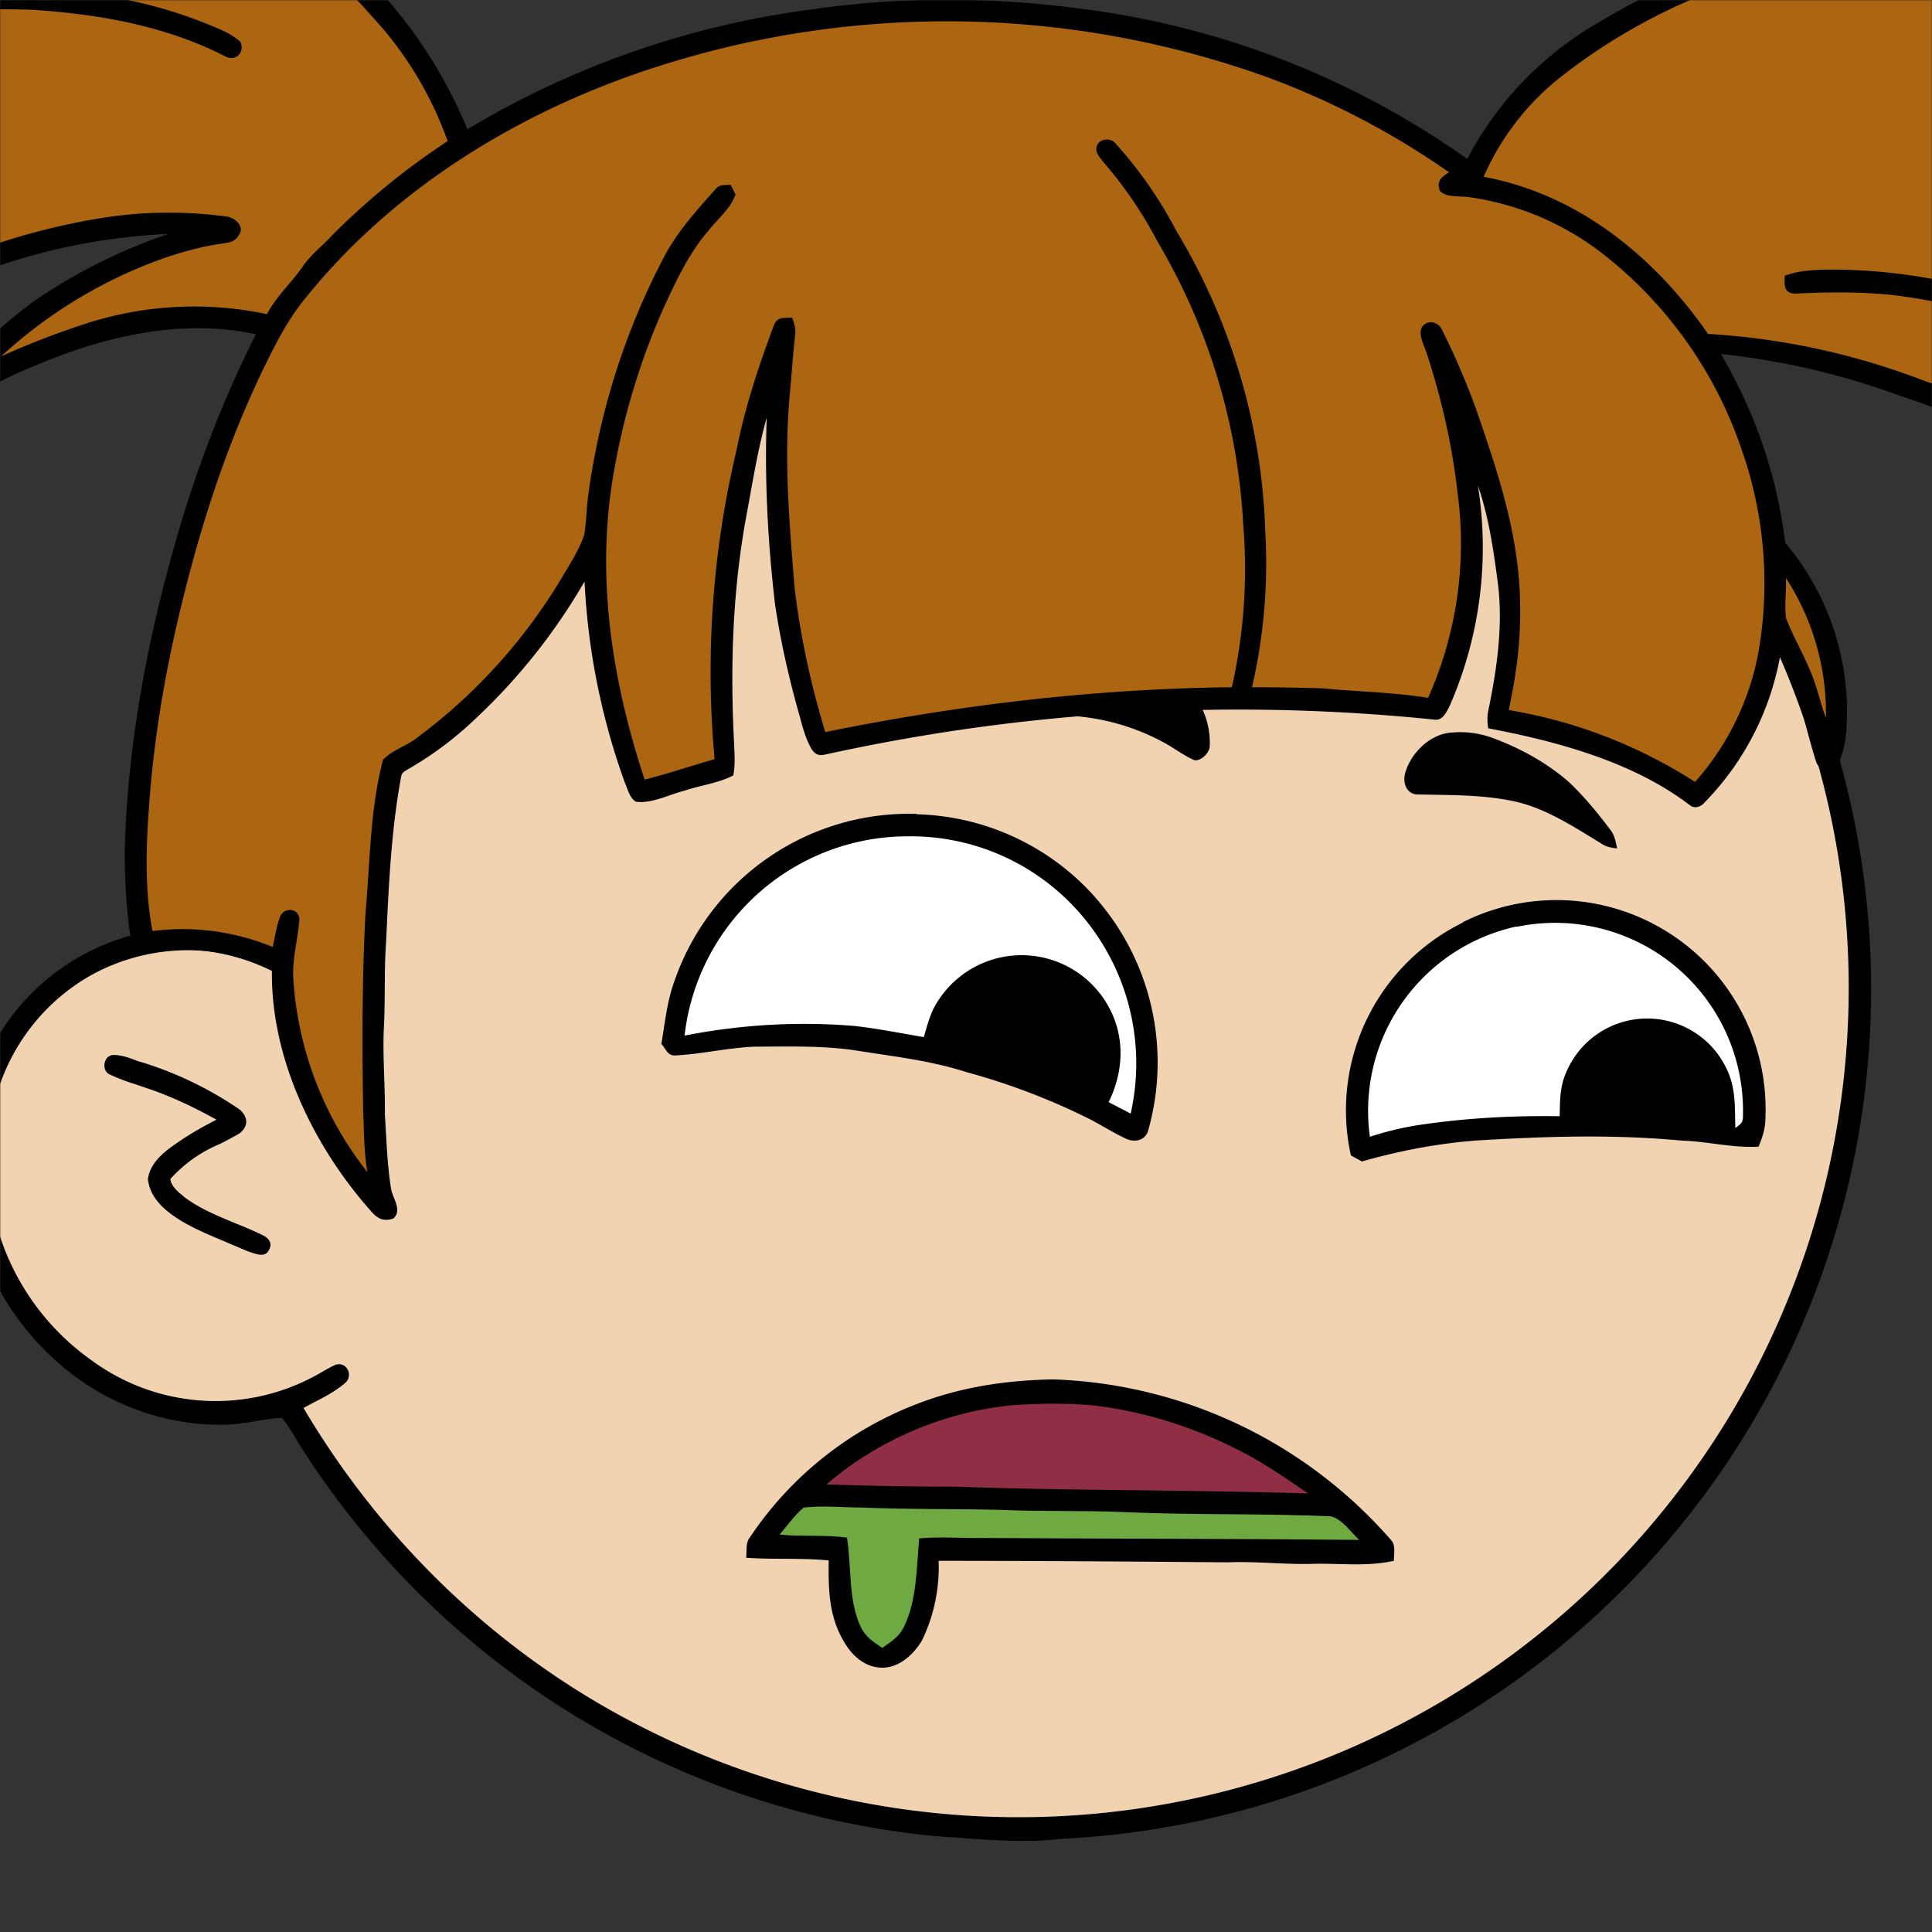
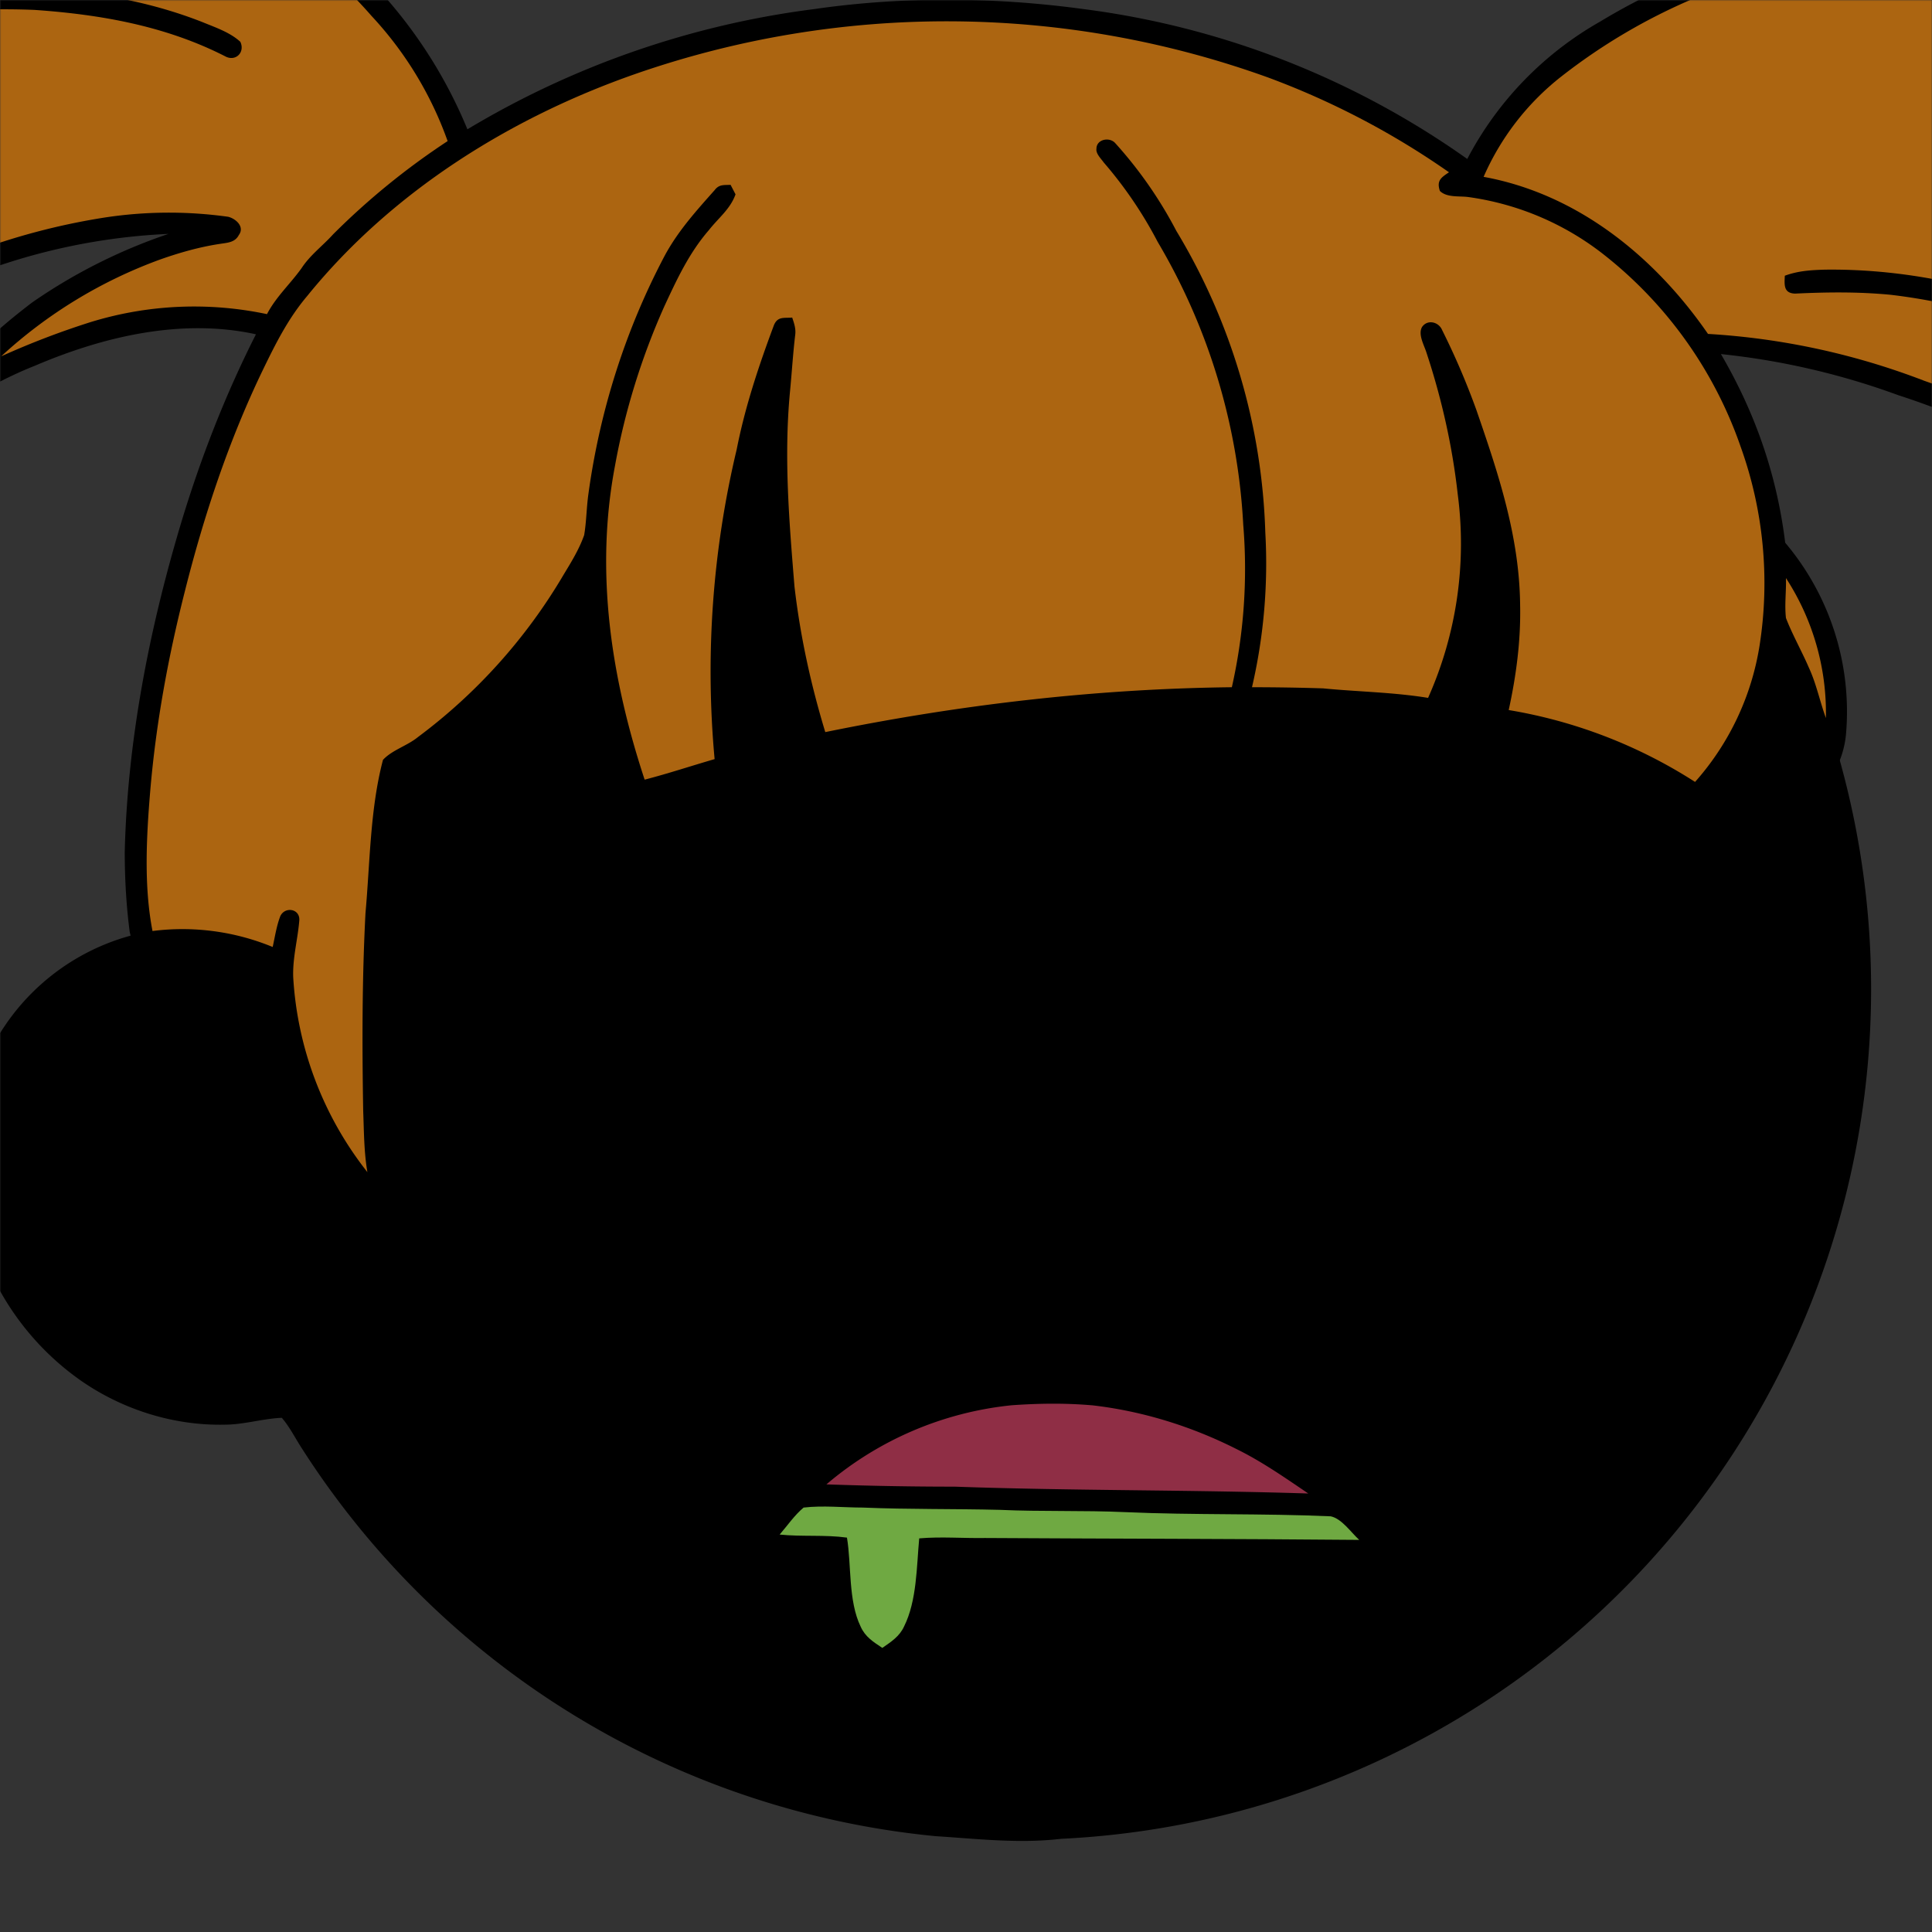
<svg xmlns="http://www.w3.org/2000/svg" viewBox="0 0 762 762" fill="none" shape-rendering="auto">
  <rect x="0" y="0" width="762" height="762" fill="#333333" stroke="none" />
  <mask id="viewboxMask">
    <rect width="762" height="762" rx="0" ry="0" x="0" y="0" fill="#fff" />
  </mask>
  <g mask="url(#viewboxMask)">
    <g transform="scale(-1 1) translate(-762 0)">
      <g transform="translate(-190.5 -190.5) scale(1.5)">
        <path d="M396 164.8a224.8 224.8 0 0 1 104.8 42.4c6.2 4.9 12.5 9.4 18 15a225.4 225.4 0 0 1 71.8 149 58.5 58.5 0 0 1 50.9 42.2 71 71 0 0 1-27.6 76.5c-11 7.7-24.5 12-38 11.7-5 0-10-1.6-15-1.8-1.9 2.2-3.3 4.9-4.8 7.3A223.3 223.3 0 0 1 389 609.8c-11 .7-21.9 2-33 .7a223.7 223.7 0 0 1-178.8-342.3A223.4 223.4 0 0 1 352 163.5c14.6-1.4 29.4-.3 44 1.3Z" fill="#000" />
-         <path fill-rule="evenodd" clip-rule="evenodd" d="M498.8 213.2A216 216 0 0 0 363 169c-13-.2-26.2 1.6-39 4a218 218 0 0 0-113.6 365.5 218.5 218.5 0 0 0 260.4 40.2c35-18.8 64.2-47.3 84.4-81.5l-3-1.6c-2.8-1.4-5.7-3-8-5-2.2-2-.3-5.8 2.7-4.7 1.5.7 3 1.6 4.4 2.4a55 55 0 0 0 59.6-3.6 64.5 64.5 0 0 0 25-69.8 53.1 53.1 0 0 0-24-31 52.6 52.6 0 0 0-47-2.8c-1.6.8-3.4 1.5-5 1.3-2.5-.2-2.8-4.2-.6-5.2 8-4 16.5-5.6 25.4-6.4a217 217 0 0 0-72-146.4c-4.4-4-8.7-8.1-13.9-11.3Zm107.6 196.2c2-1.2 1.3-5.1-1.4-5-2 0-4.2.8-6.2 1.6l-1.4.4a95.1 95.1 0 0 0-25.5 12.4c-2.2 2-2.2 4.4.1 6.2a92 92 0 0 0 5.2 2.8 36 36 0 0 1 13 9.2c-.2 1.9-2 3.4-3.4 4.5l-.2.2c-3.9 3-8.8 5-13.6 7-2.5 1-4.9 2-7.1 3.1-1.7.8-2.6 2.2-1.6 3.9 1 2 3.2 1.1 5 .5l.6-.2 5.4-2.3c5.4-2.3 11-4.5 15.4-8 2.7-2.1 5.1-5.1 5.4-8.7-.5-3.4-2.7-5.7-5.3-7.8a83 83 0 0 0-11.6-7.2l-1.1-.6c5.4-3 10.8-5.6 16.6-7.7l5-1.7a52 52 0 0 0 6.7-2.6Z" fill="#f2d3b1" />
        <g transform="translate(-161 -83)">
-           <path d="M555 424a65.3 65.3 0 0 1 63.5 43.5c2.1 5.6 2.6 11.1 3.6 17-1.3 1.4-1.6 3.3-4 3-7-.4-14-2.1-21-2.3-8.8 0-17.4-.3-26.1 1-9.9 1.6-19.5 2.6-29.1 5.7a175 175 0 0 0-32.5 12.4c-3.3 1.7-6.5 3.8-9.9 5.3-2 .7-4.4.3-5.3-2a65.6 65.6 0 0 1 17.2-65.2 65 65 0 0 1 43.6-18.3Z" fill="#000" />
-           <path d="M557 429.9a59.1 59.1 0 0 1 59 52.4c-14.8-2.9-30-3.8-45-2.5-6 .7-12 1.9-17.9 2.9-1-3.3-1.7-6.4-3.6-9.3a26.1 26.1 0 0 0-46.2 3.8c-3.1 7.4-2.3 15.5 1.2 22.6l-5.8 3a60 60 0 0 1 20.5-59.6 59 59 0 0 1 37.8-13.3Z" fill="#fff" />
+           <path d="M555 424c2.1 5.6 2.6 11.1 3.6 17-1.3 1.4-1.6 3.3-4 3-7-.4-14-2.1-21-2.3-8.8 0-17.4-.3-26.1 1-9.9 1.6-19.5 2.6-29.1 5.7a175 175 0 0 0-32.5 12.4c-3.3 1.7-6.5 3.8-9.9 5.3-2 .7-4.4.3-5.3-2a65.6 65.6 0 0 1 17.2-65.2 65 65 0 0 1 43.6-18.3Z" fill="#000" />
          <path d="M411.4 452.6a55 55 0 0 1 29.4 61.2l-2.9 1.6c-9.8-2.8-19.7-4.7-29.9-5.5-17.9-1.1-36.1-1.7-54 0-7 .2-13.5 2-20.4 1.6-1-2.4-1.8-4.8-1.8-7.5a55 55 0 0 1 79.6-51.5Z" fill="#000" />
-           <path d="M397.2 453.6a49.6 49.6 0 0 1 38.6 55.3 83 83 0 0 0-12.3-3c-12.4-1.9-25-2.6-37.6-2.4-.1-3.9 0-7.4-1.5-11a23.1 23.1 0 0 0-42.7-.8c-2.2 5-1.8 9.7-2 14.9-1.7-1.3-2-1.4-2-3.5a49.4 49.4 0 0 1 59.5-49.4Z" fill="#fff" />
        </g>
        <g transform="translate(-161 -83)">
          <path d="M502 385c9.9 0 19.9 3.2 28.8 7.3 3.4 1.8 7 4 7.3 8.3-5.1-.9-10.1-2.1-15.4-2.3a58.7 58.7 0 0 0-33.2 7.2c-2.5 1.4-5 3.3-7.6 4.4-1.8.2-4-2-4-3.8-.2-5.8 2-11.9 6.6-15.7A27 27 0 0 1 502 385ZM414 402.6c5.8.2 11 5.3 12.5 10.6.8 2.7-.4 5.8-3.5 5.7-8.8.2-18.2 0-26.8 2.2-7.5 2-14.7 6.7-21.4 10.8-1.2.8-2.5 1-4 1.2.4-2 .7-3.7 2-5.2 3.3-4.4 6.8-8.6 10.7-12.3 6-5.2 13-9 20.4-11.7 3.2-1.1 6.7-1.6 10.1-1.3Z" fill="#000" />
        </g>
        <g transform="translate(-161 -83)">
          <path d="M519 572.7c12.3.2 24.5 2 36 6.5a92.6 92.6 0 0 1 43.8 35c1.2 1.5.8 3.5 1 5.4-7.3.5-14.5 0-21.7.7.1 7.4 0 14.4-3.8 21-2.1 3.8-5.6 7.2-10.3 7.2-4.5 0-8.2-3.5-10.4-7.1a44.2 44.2 0 0 1-4.4-21c-25.4 0-50.8.2-76.2.4-7.4-.3-14.6.6-22 .4-7.5-.2-14.2.8-21.5-.8 0-1.6-.5-4 .6-5.3a123.3 123.3 0 0 1 88.9-42.4Z" fill="#000" />
          <path d="M509 579.5c7-.6 14-.5 21 0a89 89 0 0 1 48.7 20.8c-11.3.4-22.5.6-33.7.6-31 1.1-62 .8-93 1.8 6.2-4.2 12.2-8.4 18.9-11.7 11.9-6 24.8-10 38-11.5Z" fill="#8F2E45" />
          <path d="M569 606.4c5.2 0 10.6-.6 15.7 0 2.4 2 4.3 4.8 6.3 7.1-5.9.6-11.9 0-17.7.8-1.2 7.1-.3 16.6-3.6 23.4-1.2 2.7-3.3 4-5.7 5.6-2.3-1.6-4.5-3-5.7-5.6-3.4-6.8-3.3-15.7-4-23.2-5.8-.5-11.5 0-17.3-.1-32.8.2-65.6.2-98.4.5 2.2-2 4.6-5.6 7.5-6.2 18-.8 36-.3 54-1.1 11-.5 22-.1 33-.6 12-.3 24-.1 36-.6Z" fill="#6FA942" />
        </g>
        <g transform="translate(-161 -83)" />
        <g transform="translate(-161 -83)" />
        <g transform="translate(-161 -83)">
          <path d="M817 157.1c10.5 1.1 22 2.7 31.8 7.2 3 1.4 3.7 5.3.1 6.5-9.1 1.7-17.9 2.8-26.5 6.6a74.2 74.2 0 0 0-15.4 9.2c9.3-.2 18.4 1.2 27.5 2.7 15.4 3.3 31.5 8 45 16.2 2.5 1.3 3.8 4.6 5 7a181 181 0 0 1 16 54.5c1 17 .8 35.6-6 51.5a41.2 41.2 0 0 1-15.6 19.4c-1.4 1.2-3.2-.7-4-1.8a148.7 148.7 0 0 0-46-41 161.9 161.9 0 0 0-77.2-23.6 143 143 0 0 1 35.8 18 169 169 0 0 1 25.4 23.7c1.7 2 1.3 3.2.4 5.4-2 .1-3.2 0-4.8-1-6.9-4.4-14-8.4-21.6-11.4-18-7.7-38.6-12.6-58.2-8.3 8.1 16 14.6 32.7 19.8 50 8.3 27.8 14 57 14.7 86.1 0 7-.4 14.1-1.3 21-.5 2-1 6-3.9 5.5a54 54 0 0 0-33.5 4.8c.3 23-11 46.2-26 63.1-1.7 2-3.3 2.9-5.9 2-2.5-2.1.2-5.3.6-8 1-6.3 1.2-13 1.6-19.4-.1-8 .7-16 .2-24-.3-7 0-14-.5-21-.7-14.6-1.3-29.5-4-43.9-.2-1.2-1.5-1.6-2.4-2.2A91 91 0 0 1 671 399a156.9 156.9 0 0 1-28.7-36.1 181 181 0 0 1-10.6 52.9c-.7 1.5-1.2 4-2.9 5-4 .6-8.8-1.9-12.8-2.9-4.1-1.4-9-2-12.8-4-.6-2.8-.3-6-.2-8.9 1-19.4.4-38.8-3-58-1.7-9-3.1-18.3-5.6-27.2.6 16.4-.3 33-2.2 49.2-1.5 10-3.8 20-6.6 29.8-.7 2.7-1.5 5.5-2.9 8-.9 1.5-1.9 2-3.7 1.6a505 505 0 0 0-160-9.2c-2.2.4-3.1-1.6-4-3.2a103.7 103.7 0 0 1-7.6-58.3c-2.8 8-4.1 16.9-5.2 25.3-1.5 11.2.2 23 2.5 34 .3 1.5.2 3 0 4.5-18 3.4-38.1 8.8-53 20.2-1.2 1-2.9.5-3.8-.6a73.6 73.6 0 0 1-20-38.8c-4.8 8.4-6.5 19-9.5 28.2-.9 2.2-4.3 2.8-5.6.7a25 25 0 0 1-2.2-8.3 68.8 68.8 0 0 1 16-50.2c2.2-17.8 7.8-34 16.9-49.6a193.4 193.4 0 0 0-46.6 10.8 207.7 207.7 0 0 0-60.6 31.4c-10.2 7.2-18.7 15.9-26.6 25.4-1.5 1.8-3.2 2-5.1.7-.9-3.3-.8-7-.8-10.4a211.4 211.4 0 0 1 12.8-71.4 165 165 0 0 1 36-58c7-7 15-12.5 23.6-17.2a73 73 0 0 0-38.2-1.2c-1.8.4-3.1 1-4.4-.7-1.2-2.2.4-3.7 1.9-5a61.9 61.9 0 0 1 22.4-11.6c15-4.5 30.6-5 46-3.8a169 169 0 0 1 71.4 23.6 89 89 0 0 1 34.9 36.1A223.5 223.5 0 0 1 511 212.4c23.5-3.2 47.5-3.4 71 0a234.7 234.7 0 0 1 91.1 31.6 123.9 123.9 0 0 1 39.5-51.4c13.9-11 29.5-21 46.3-26.7a145 145 0 0 1 58-8.8Z" fill="#000" />
          <g fill="#ac6511">
            <path d="M820 163.2c6.5.5 12.7 2 19 3.5a94.7 94.7 0 0 0-18.8 5.6 77 77 0 0 0-21.3 14.5c-4.4 1.3-9.3 1-13.8 2.2-2.6 1.6-2.3 4.8.9 5.4 11-1 21.3-3.2 32-1.5 9.7.8 19.4 2.5 28.8 5.2a127 127 0 0 1 25 9.1c2.4 1.4 4.8 2.3 6 5 2.6 4.7 4.6 9.8 6.6 14.8a200 200 0 0 0-67.4-19.2c-24.8-2.2-50.8-1.2-74.2 8-3.4 1.4-7.3 2.7-10 5.2-1.3 2.8 1.3 5.3 4 3.8 15.7-8 32.8-11 50.2-12.2 33.6-1.3 68.4 5.5 98.2 21.2 1.1.7 2.2 1 2.5 2.3 3.5 11.2 6.7 23.2 7.3 34.9 1 9 0 17.8-.8 26.8-1.8 12.6-5.5 25-15.3 33.9a157.3 157.3 0 0 0-42.7-38.9 177 177 0 0 0-67.7-25.6 112.2 112.2 0 0 0-32.5-.2c-2 .5-4.4 2.6-2.8 4.8 1 1.9 2.8 2 4.8 2.3 5.4.8 10.7 2.3 15.8 4.1a124.5 124.5 0 0 1 41.9 25.5 214 214 0 0 0-23.5-9 92.5 92.5 0 0 0-46.4-2.1c-2.4-4.6-6.1-7.9-9.1-12.1-2.3-3.5-5.5-5.8-8.3-8.9a190.9 190.9 0 0 0-30.1-24.5 94.8 94.8 0 0 1 20-32.9c11.5-13.2 26-24 41-33a138.8 138.8 0 0 1 80.7-18ZM280 197.7c10.4-1.2 20.2-.1 30.5 1a153.9 153.9 0 0 1 75.2 31.6 68.2 68.2 0 0 1 20.2 26.2c-24.7 4.5-45 21-59 41.3a189 189 0 0 0-56.8 12.3 215.6 215.6 0 0 0-60.9 33.1 156.3 156.3 0 0 0-20 19.2c0-4.3.1-8.6.6-12.9.9-7.8 1-15 3-22.9 2.3-2.5 5.2-4.7 7.9-6.9 22.5-17.6 50-28.9 78.3-32.2 8.4-.8 16.7-.7 25-.3 3.1-.1 2.8-2.4 2.7-4.7-3.5-1.3-7-1.5-10.7-1.6-17.4-.2-35 2.9-51.5 8.6a157 157 0 0 0-50.1 28c6-26.9 17.3-52.8 35.2-74 9-11 20.2-20 33.2-25.7 2.3-1 4.5-1.8 3.7-5-1.8-1.8-5-2-7.4-2.9a71.7 71.7 0 0 0-31-3.8c9.6-5.2 21.1-7.6 31.9-8.4Z" />
            <path d="M628.8 229.4c33 11.5 64.2 31 86.4 58.4 5 5.9 8.3 12.5 11.6 19.3 9 18.6 15.6 38.5 20.6 58.4 4.4 17.3 7.6 34.8 9.1 52.5 1 12 1.7 25-.6 36.8a62.3 62.3 0 0 0-31.6 4.2c-.6-2.7-1-5.5-2-8.1-1.2-2.6-5.2-2-5 1.1.4 5 1.8 9.9 1.6 15a91.3 91.3 0 0 1-19.5 51.2c.9-5.3.9-10.8 1.1-16.1.3-17.4.3-34.8-.6-52-1.2-13.3-1.2-27.4-4.6-40.3-2.4-2.6-6.4-3.7-9.2-6a144.7 144.7 0 0 1-38.3-42.7c-2-3.3-4.1-6.7-5.4-10.4-.6-3.5-.6-7.1-1.1-10.7-3-22-9.8-43.4-20.2-63-3.5-6.4-8.2-11.6-13-17-1.2-1.6-2.5-1.3-4.2-1.4l-1.3 2.5c1.4 3.9 4.4 6.1 7 9.4 5.2 6 8.4 12.9 11.7 20 6 13.4 10.4 27.6 13 42 5.3 27.9 1 55.8-7.8 82.5-6.2-1.6-12.2-3.6-18.4-5.4a251.8 251.8 0 0 0-5.8-81.4c-2.2-11.2-5.8-22-9.8-32.7-1-2.4-2.7-1.8-4.8-2-.5 1.5-1 2.9-.8 4.5.6 5 .9 10.1 1.4 15.2 1.6 17.2.2 33.8-1.2 51-1.5 13-4.3 25.8-8.1 38.3-35.2-7.2-71-11.4-106.9-11.8a141.3 141.3 0 0 1-3-42.7 162.8 162.8 0 0 1 22.5-74.4 109 109 0 0 1 14.2-20.9c.7-1 2.1-2.3 1.9-3.6 0-2.5-3.5-3.2-5-1.4a111 111 0 0 0-16 23 163 163 0 0 0-23.4 79.3 144 144 0 0 0 3.5 40.7c-6.2 0-12.5.1-18.7.3-9.2.9-18.4 1-27.6 2.5a99.5 99.5 0 0 1-7.8-53.5c1.4-12.6 4.2-25.1 8.2-37.2.6-2 2.3-4.8 1.2-6.8-1.4-2.1-4.4-1.4-5.3.8-3.4 6.8-6.4 13.8-9 21-5.8 16.8-11.3 33.2-11.5 51.2-.2 9.4 1 18.5 3 27.7a130.1 130.1 0 0 0-49 18.9 70.6 70.6 0 0 1-17-36.1 106 106 0 0 1 5-52 110 110 0 0 1 35.8-50.4 74 74 0 0 1 35.9-15.3c2.3-.3 5.6.2 7.4-1.6.9-2.7-.3-3.5-2.4-4.9a210.4 210.4 0 0 1 47.5-24.9 249 249 0 0 1 166.3-1ZM326.4 362c-.1 3.5.4 7 0 10.5-1.7 4.4-4.1 8.6-6 13-2 4.3-2.9 8.9-4.5 13.3a65 65 0 0 1 10.5-36.8Z" />
          </g>
        </g>
        <g transform="translate(-161 -83)" />
      </g>
    </g>
  </g>
</svg>